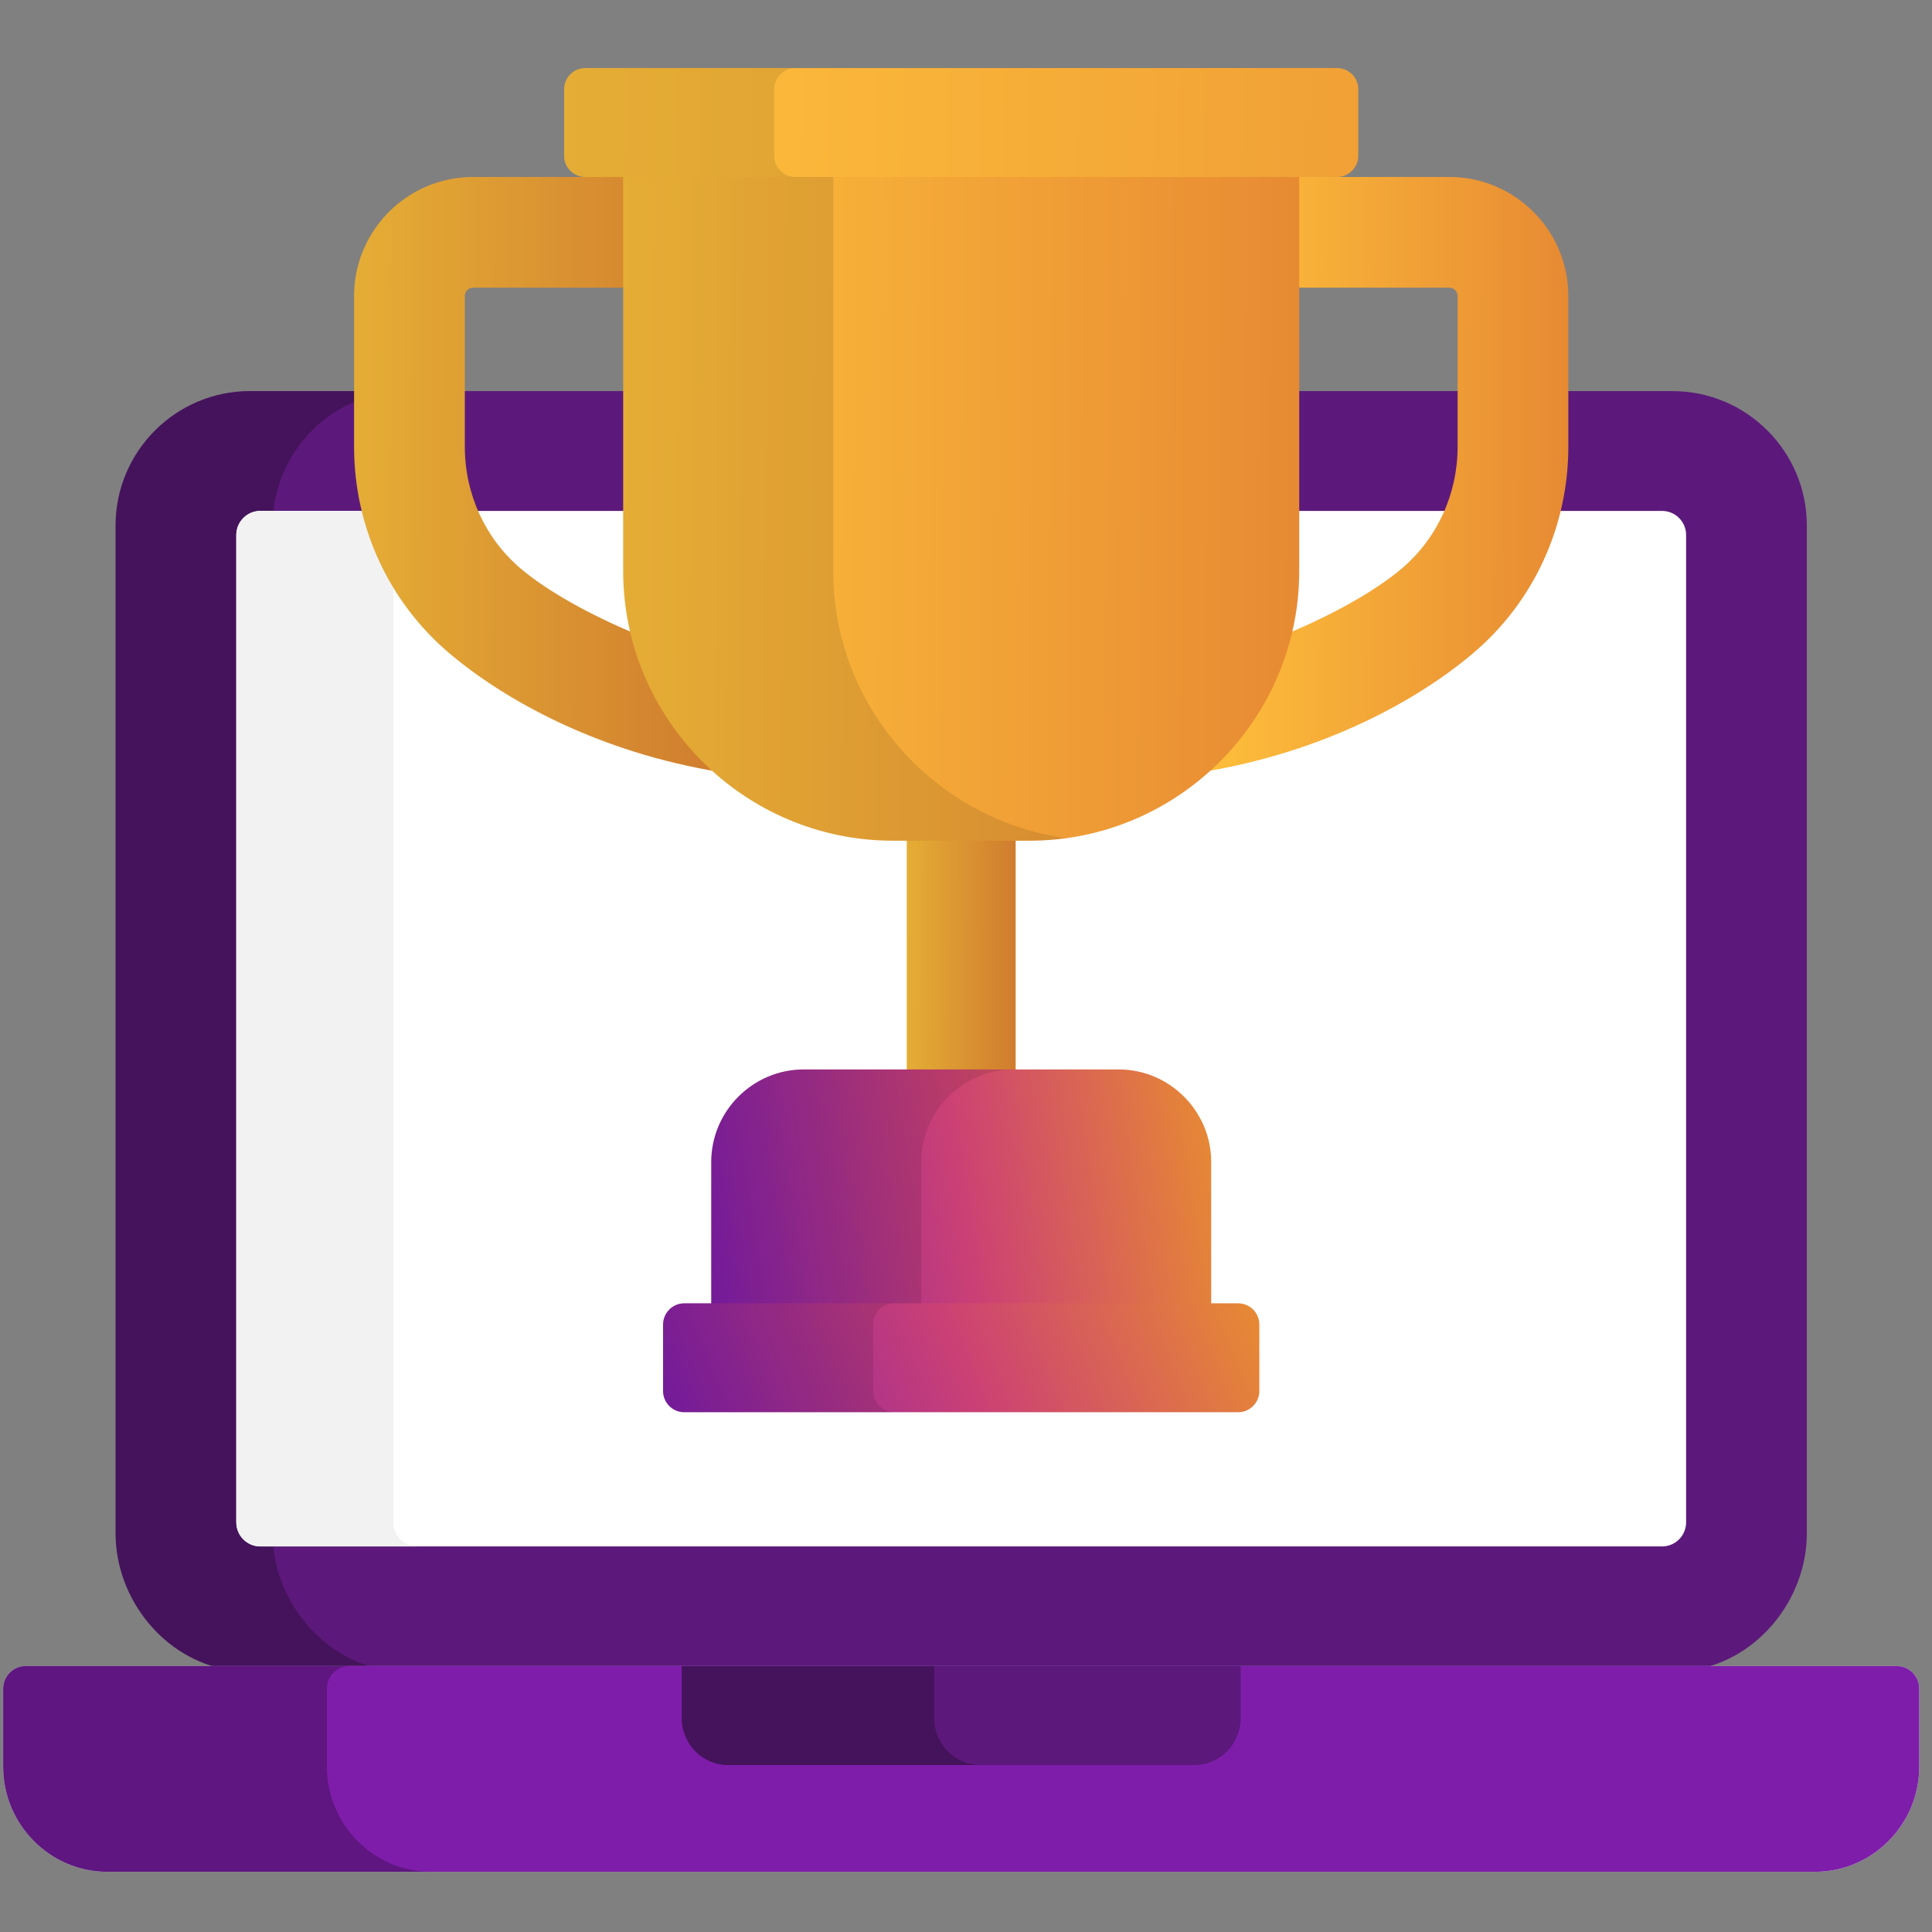
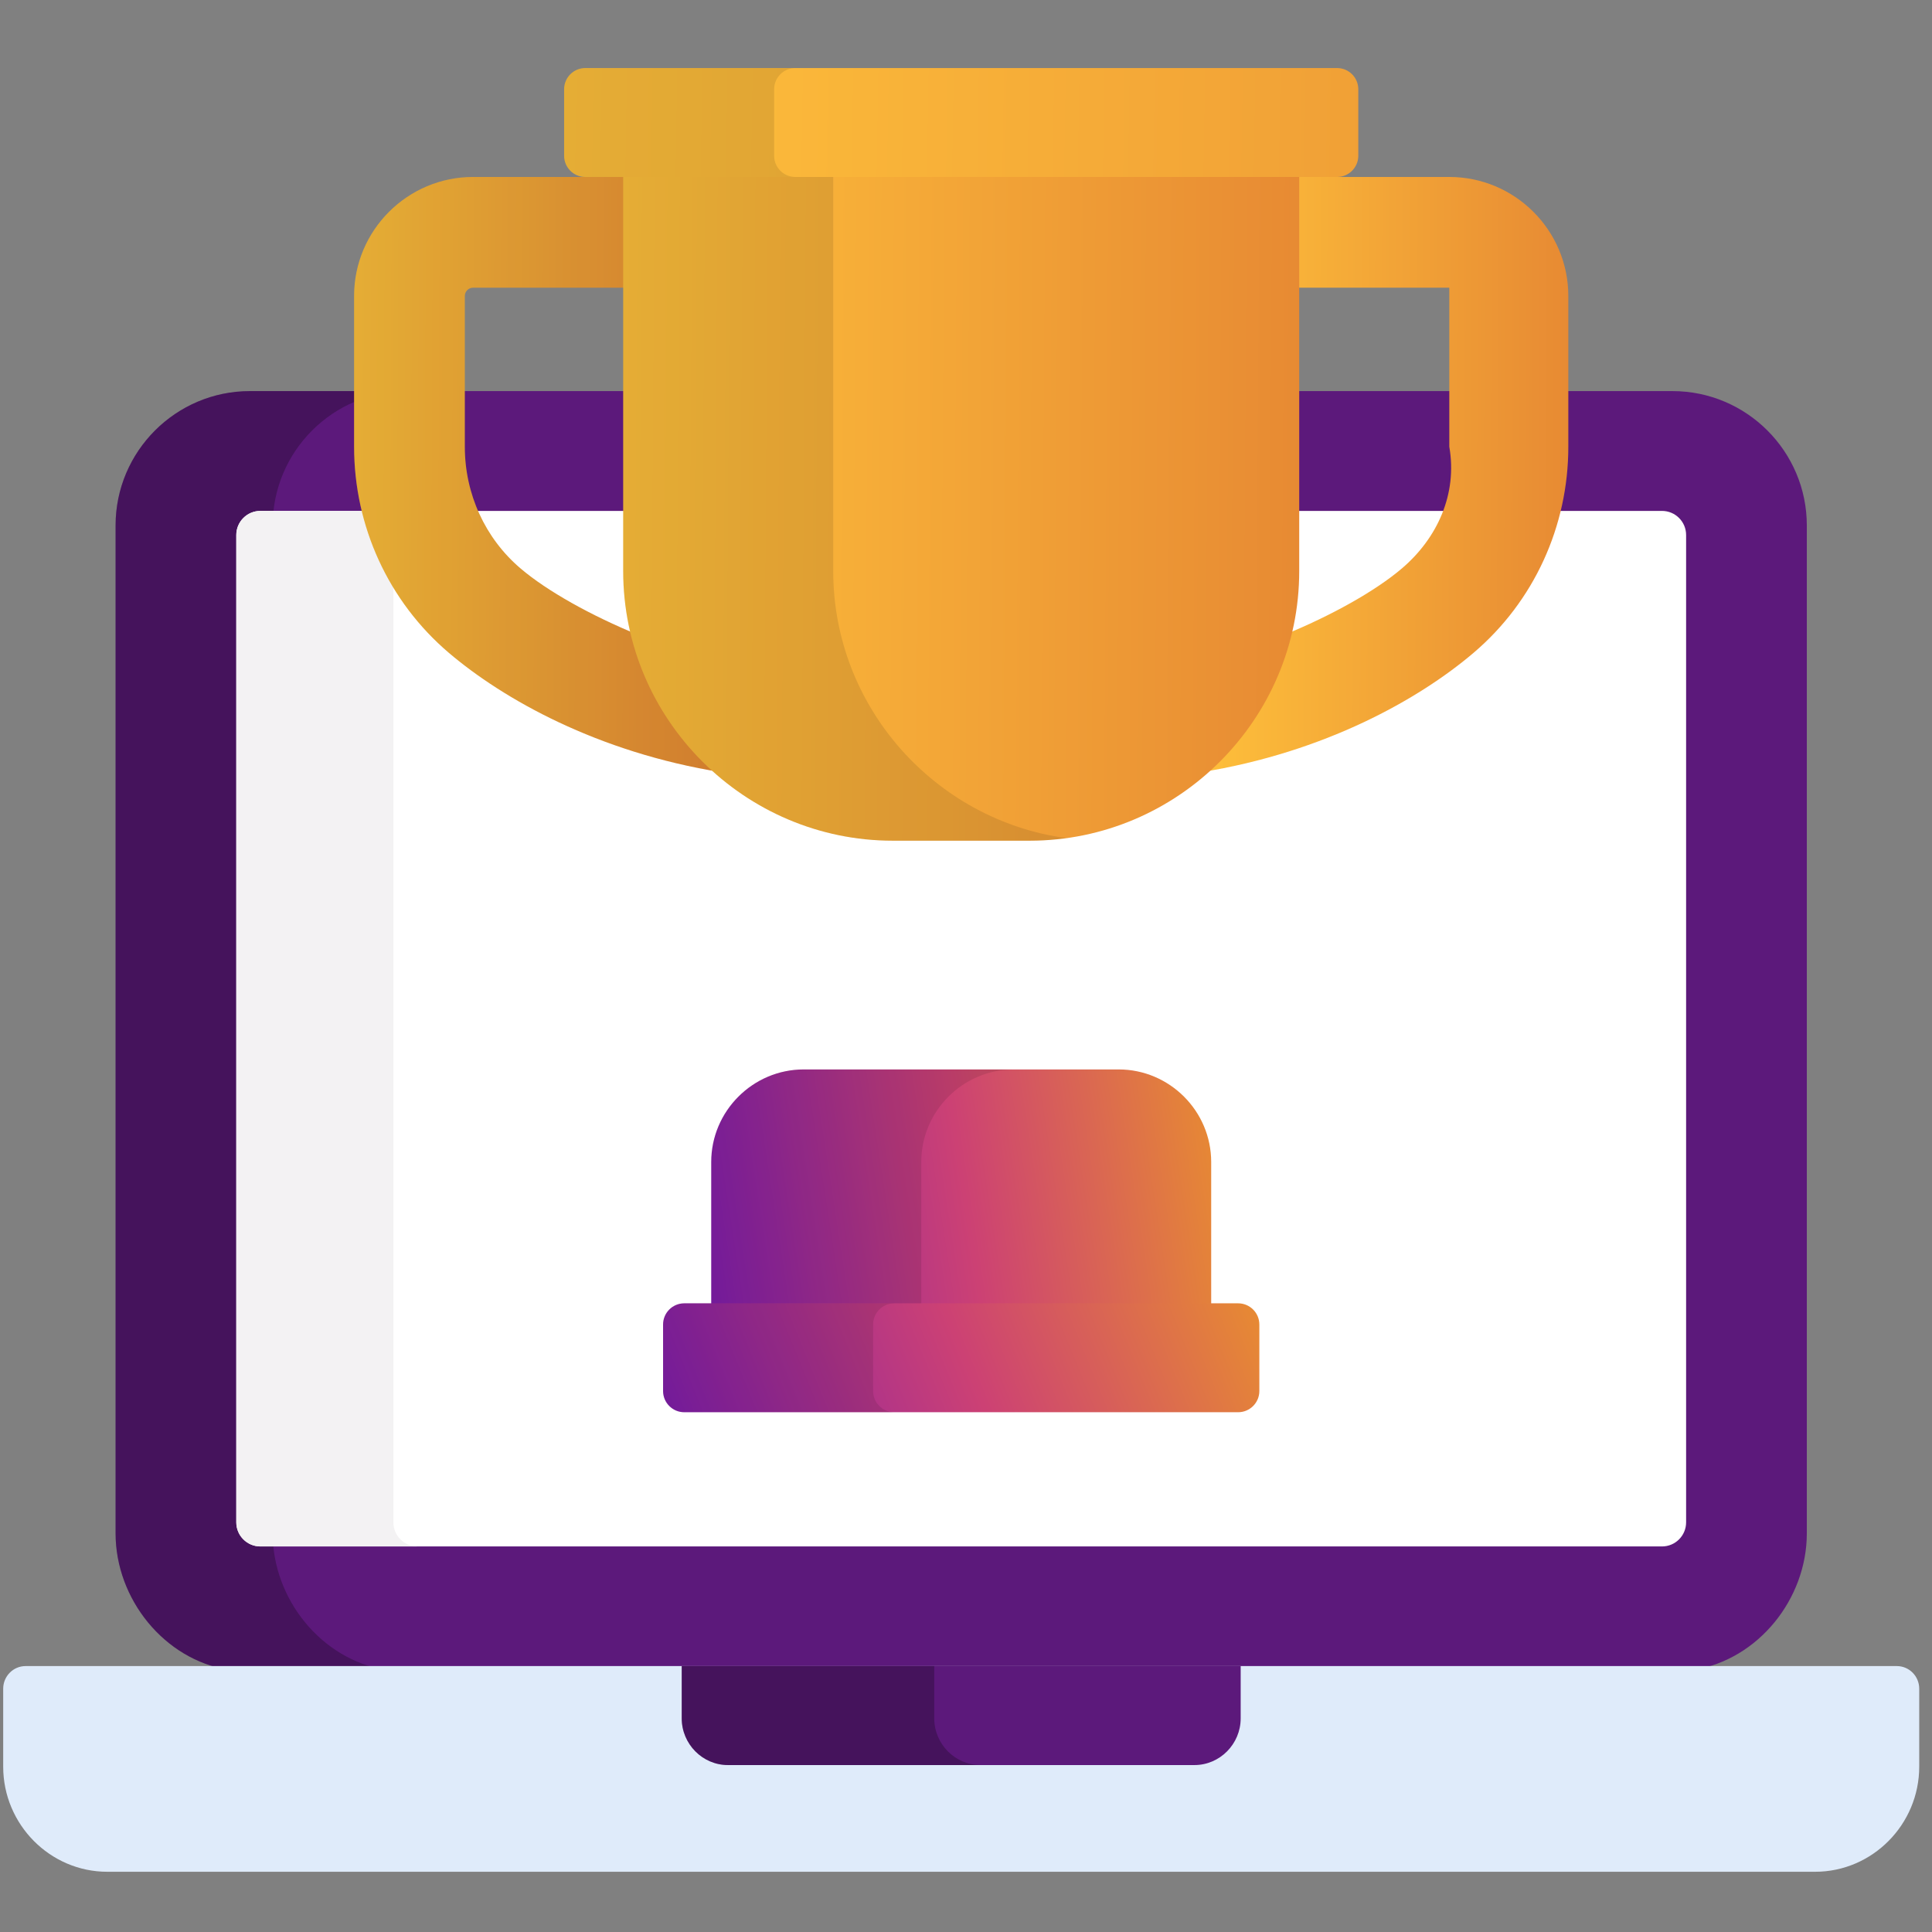
<svg xmlns="http://www.w3.org/2000/svg" width="121" height="121" viewBox="0 0 121 121" fill="none">
  <rect x="0" y="0" width="121" height="121" fill="#808080" stroke="none" />
  <g clip-path="url(#clip0_1778_579)">
    <path d="M104.745 24.494C103.064 24.494 16.142 24.494 15.655 24.494C11.014 24.494 7.239 28.269 7.239 32.91V96.035C7.239 100.14 10.281 103.938 14.328 104.586H106.072C110.119 103.938 113.16 100.14 113.16 96.035C113.16 93.935 113.16 34.809 113.16 32.91C113.16 28.269 109.385 24.494 104.745 24.494Z" fill="#5C197B" />
    <path d="M17.078 96.035V32.91C17.078 28.269 20.853 24.494 25.494 24.494C19.539 24.494 15.755 24.494 15.655 24.494C11.014 24.494 7.239 28.269 7.239 32.91V96.035C7.239 100.14 10.28 103.938 14.328 104.586H24.167C20.12 103.938 17.078 100.14 17.078 96.035Z" fill="black" fill-opacity="0.25" />
    <path d="M118.795 104.345H1.605C0.829 104.345 0.2 104.98 0.2 105.764V110.644C0.2 114.265 3.134 117.228 6.72 117.228H113.679C117.266 117.228 120.2 114.265 120.2 110.644V105.764C120.2 104.98 119.571 104.345 118.795 104.345Z" fill="#DFEBFA" />
-     <path d="M118.795 104.345H1.605C0.829 104.345 0.2 104.98 0.2 105.764V110.644C0.2 114.265 3.134 117.228 6.72 117.228H113.679C117.266 117.228 120.2 114.265 120.2 110.644V105.764C120.2 104.98 119.571 104.345 118.795 104.345Z" fill="#7F1DAB" />
-     <path d="M20.474 110.644V105.764C20.474 104.98 21.103 104.345 21.879 104.345H1.605C0.829 104.345 0.2 104.98 0.2 105.764V110.644C0.2 114.265 3.134 117.228 6.72 117.228H26.994C23.408 117.228 20.474 114.265 20.474 110.644Z" fill="black" fill-opacity="0.25" />
    <path d="M42.696 104.345V107.619C42.696 109.228 44 110.545 45.594 110.545H74.805C76.399 110.545 77.703 109.228 77.703 107.619V104.345" fill="#5C197B" />
    <path d="M58.511 107.619V104.345H42.696V107.619C42.696 109.228 44 110.545 45.594 110.545H61.409C59.815 110.545 58.511 109.228 58.511 107.619Z" fill="black" fill-opacity="0.25" />
    <path d="M104.09 31.998C100.746 31.998 19.853 31.998 16.309 31.998C15.475 31.998 14.799 32.674 14.799 33.508V95.343C14.799 96.177 15.475 96.853 16.309 96.853H104.09C104.924 96.853 105.6 96.177 105.6 95.343C105.6 93.978 105.6 46.47 105.6 40.952C105.6 40.705 105.6 40.54 105.6 40.47V33.508C105.6 32.674 104.924 31.998 104.09 31.998Z" fill="white" />
    <path d="M24.638 95.343C24.638 93.397 24.638 37.433 24.638 33.508C24.638 32.674 25.314 31.998 26.148 31.998C20.674 31.998 17.004 31.998 16.309 31.998C15.475 31.998 14.799 32.674 14.799 33.508V95.343C14.799 96.177 15.475 96.853 16.309 96.853H26.148C25.314 96.853 24.638 96.177 24.638 95.343Z" fill="#F3F2F3" />
-     <path d="M56.789 51.49H63.61V67.908H56.789V51.49Z" fill="url(#paint0_linear_1778_579)" />
-     <path d="M56.789 51.49H63.61V67.908H56.789V51.49Z" fill="black" fill-opacity="0.1" />
-     <path d="M90.769 11.083H80.886V18.017H90.769C91.055 18.017 91.289 18.251 91.289 18.537V27.98C91.289 30.934 90.018 33.711 87.802 35.598C86.141 37.014 83.375 38.562 80.399 39.774C79.571 43.145 77.725 46.125 75.208 48.367C82.981 47.119 88.894 43.778 92.299 40.877C96.064 37.67 98.223 32.969 98.223 27.979V18.537C98.223 14.427 94.879 11.083 90.769 11.083Z" fill="url(#paint1_linear_1778_579)" />
+     <path d="M90.769 11.083H80.886V18.017H90.769V27.98C91.289 30.934 90.018 33.711 87.802 35.598C86.141 37.014 83.375 38.562 80.399 39.774C79.571 43.145 77.725 46.125 75.208 48.367C82.981 47.119 88.894 43.778 92.299 40.877C96.064 37.67 98.223 32.969 98.223 27.979V18.537C98.223 14.427 94.879 11.083 90.769 11.083Z" fill="url(#paint1_linear_1778_579)" />
    <path d="M40 39.774C37.025 38.562 34.259 37.014 32.597 35.598C30.382 33.711 29.111 30.934 29.111 27.98V18.537C29.111 18.25 29.344 18.017 29.631 18.017H39.513V11.083H29.631C25.521 11.083 22.177 14.427 22.177 18.537V27.979C22.177 32.969 24.336 37.67 28.101 40.877C31.506 43.778 37.419 47.119 45.192 48.367C42.674 46.125 40.828 43.145 40 39.774Z" fill="url(#paint2_linear_1778_579)" />
    <path d="M40 39.774C37.025 38.562 34.259 37.014 32.597 35.598C30.382 33.711 29.111 30.934 29.111 27.98V18.537C29.111 18.25 29.344 18.017 29.631 18.017H39.513V11.083H29.631C25.521 11.083 22.177 14.427 22.177 18.537V27.979C22.177 32.969 24.336 37.67 28.101 40.877C31.506 43.778 37.419 47.119 45.192 48.367C42.674 46.125 40.828 43.145 40 39.774Z" fill="black" fill-opacity="0.1" />
    <path d="M39.03 10.6V35.77C39.03 45.055 46.627 52.652 55.913 52.652H64.487C73.772 52.652 81.369 45.055 81.369 35.77V10.6H39.03Z" fill="url(#paint3_linear_1778_579)" />
    <path d="M52.184 35.77V10.6H39.03V35.77C39.03 45.055 46.627 52.652 55.913 52.652H64.487C65.264 52.652 66.027 52.594 66.777 52.492C58.565 51.365 52.184 44.278 52.184 35.77Z" fill="black" fill-opacity="0.1" />
    <path d="M83.741 4.262H36.659C35.925 4.262 35.331 4.857 35.331 5.59V9.755C35.331 10.488 35.925 11.083 36.659 11.083H83.741C84.474 11.083 85.069 10.488 85.069 9.755V5.59C85.069 4.857 84.474 4.262 83.741 4.262Z" fill="url(#paint4_linear_1778_579)" />
    <path d="M48.484 9.755V5.59C48.484 4.857 49.079 4.262 49.812 4.262H36.659C35.925 4.262 35.331 4.857 35.331 5.59V9.755C35.331 10.488 35.925 11.083 36.659 11.083H49.812C49.079 11.083 48.484 10.488 48.484 9.755Z" fill="black" fill-opacity="0.1" />
    <path d="M75.856 82.109V72.774C75.856 69.586 73.247 66.978 70.06 66.978H50.34C47.152 66.978 44.544 69.587 44.544 72.774V82.109H75.856Z" fill="url(#paint5_linear_1778_579)" />
    <path d="M63.494 66.978H50.34C47.152 66.978 44.544 69.586 44.544 72.774V82.109H57.698V72.774C57.698 69.586 60.306 66.978 63.494 66.978Z" fill="black" fill-opacity="0.1" />
    <path d="M78.872 87.119V82.954C78.872 82.221 78.277 81.626 77.544 81.626H42.856C42.122 81.626 41.528 82.221 41.528 82.954V87.119C41.528 87.852 42.122 88.447 42.856 88.447H77.544C78.277 88.447 78.872 87.852 78.872 87.119Z" fill="url(#paint6_linear_1778_579)" />
    <path d="M54.682 87.119V82.954C54.682 82.221 55.276 81.626 56.01 81.626H42.856C42.122 81.626 41.528 82.221 41.528 82.954V87.119C41.528 87.852 42.122 88.447 42.856 88.447H56.01C55.276 88.447 54.682 87.852 54.682 87.119Z" fill="black" fill-opacity="0.1" />
  </g>
  <defs>
    <linearGradient id="paint0_linear_1778_579" x1="56.789" y1="51.49" x2="63.657" y2="51.509" gradientUnits="userSpaceOnUse">
      <stop stop-color="#FEC03B" />
      <stop offset="1" stop-color="#E78A33" />
    </linearGradient>
    <linearGradient id="paint1_linear_1778_579" x1="75.208" y1="11.083" x2="98.378" y2="11.18" gradientUnits="userSpaceOnUse">
      <stop stop-color="#FEC03B" />
      <stop offset="1" stop-color="#E78A33" />
    </linearGradient>
    <linearGradient id="paint2_linear_1778_579" x1="22.177" y1="11.083" x2="45.348" y2="11.18" gradientUnits="userSpaceOnUse">
      <stop stop-color="#FEC03B" />
      <stop offset="1" stop-color="#E78A33" />
    </linearGradient>
    <linearGradient id="paint3_linear_1778_579" x1="39.03" y1="10.6" x2="81.654" y2="10.891" gradientUnits="userSpaceOnUse">
      <stop stop-color="#FEC03B" />
      <stop offset="1" stop-color="#E78A33" />
    </linearGradient>
    <linearGradient id="paint4_linear_1778_579" x1="35.331" y1="4.262" x2="120.323" y2="5.624" gradientUnits="userSpaceOnUse">
      <stop stop-color="#FEC03B" />
      <stop offset="1" stop-color="#E78A33" />
    </linearGradient>
    <linearGradient id="paint5_linear_1778_579" x1="44.544" y1="82.109" x2="77.406" y2="77.051" gradientUnits="userSpaceOnUse">
      <stop stop-color="#7F1DAB" />
      <stop offset="0.505" stop-color="#CC4174" />
      <stop offset="0.995" stop-color="#E78A33" />
    </linearGradient>
    <linearGradient id="paint6_linear_1778_579" x1="41.528" y1="88.447" x2="75.942" y2="74.433" gradientUnits="userSpaceOnUse">
      <stop stop-color="#7F1DAB" />
      <stop offset="0.505" stop-color="#CC4174" />
      <stop offset="0.995" stop-color="#E78A33" />
    </linearGradient>
    <clipPath id="clip0_1778_579">
      <rect width="120" height="120" fill="white" transform="translate(0.2 0.745)" />
    </clipPath>
  </defs>
</svg>